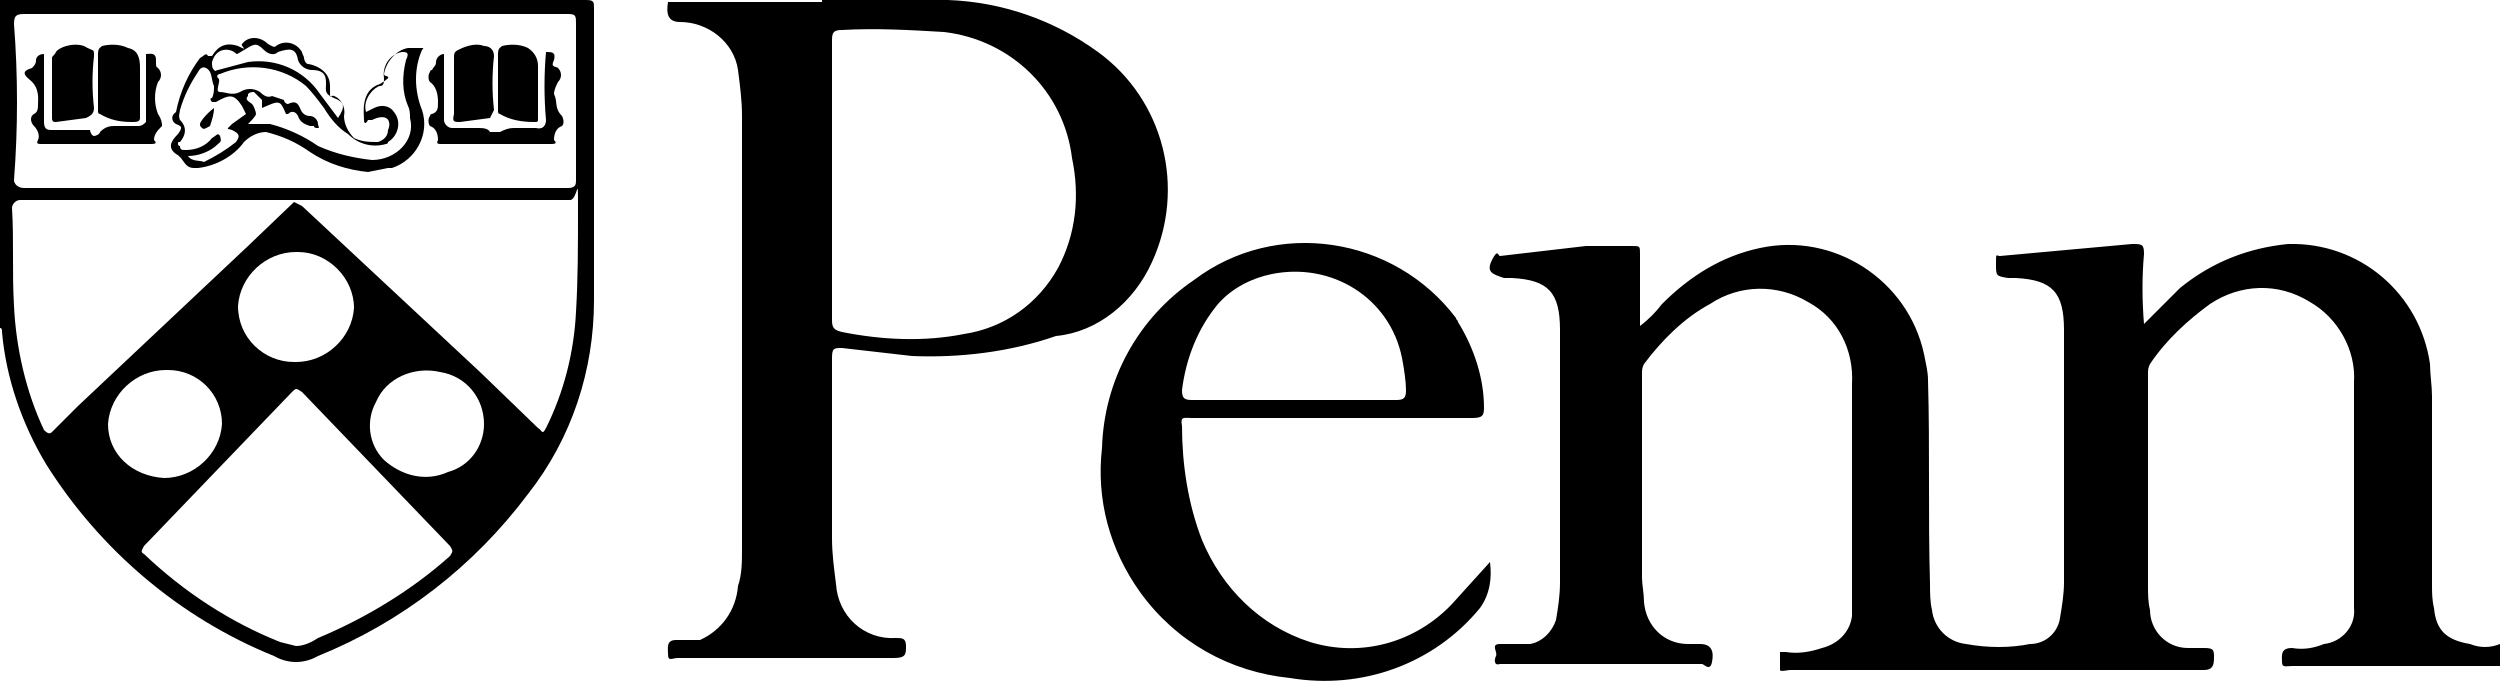
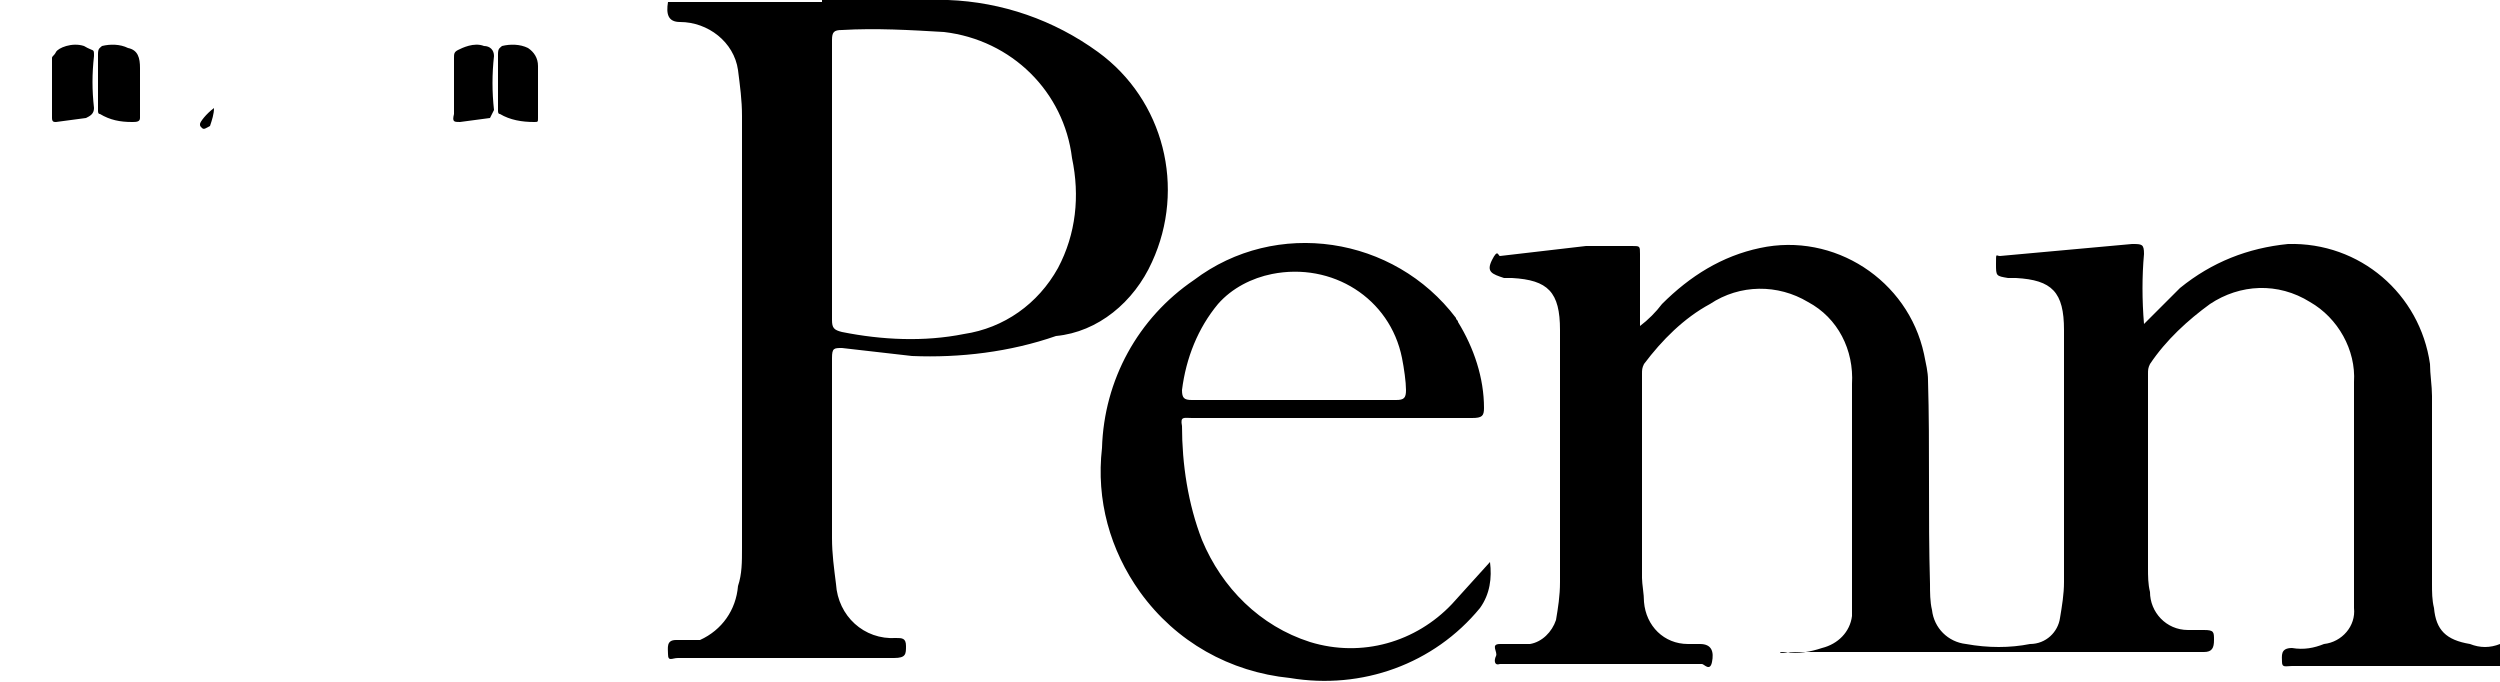
<svg xmlns="http://www.w3.org/2000/svg" width="125" height="34.1" fill="currentColor" viewBox="0 0 125 34.1">
-   <path d="M29.3 0H0v16.4c.1 0 .1.1.1.2.2 2.3 1 4.6 2.2 6.6C5 27.5 9 30.9 13.7 32.8c.7.4 1.5.4 2.2 0 4.2-1.7 7.8-4.5 10.5-8.1 2.2-2.8 3.3-6.2 3.3-9.7V.4c0-.3 0-.4-.4-.4zM.7 1.2c0-.4.1-.5.5-.5h27.2c.4 0 .4.1.4.5V9c0 .2 0 .4-.4.4H1.2C.9 9.4.7 9.2.7 9c.2-2.6.2-5.2 0-7.8zm4.7 20c.1-1.5 1.4-2.7 2.9-2.7h.1c1.5 0 2.7 1.2 2.7 2.7-.1 1.5-1.4 2.7-2.9 2.7-1.6-.1-2.8-1.2-2.8-2.7zm17.1 6.6c-1.9 1.7-4.2 3.1-6.6 4.1-.3.2-.7.4-1.1.4l-.8-.2c-2.5-1-4.8-2.5-6.8-4.4-.2-.1-.1-.2 0-.4l7.4-7.7c.2-.2.2-.2.5 0l7.4 7.7c.2.3.1.3 0 .5zM11.9 15.3c.1-1.5 1.4-2.7 2.9-2.7h.1c1.5 0 2.8 1.3 2.8 2.8-.1 1.5-1.4 2.7-2.9 2.7h-.1c-1.5 0-2.8-1.2-2.8-2.8zm10.5 8.3c-1.1.5-2.3.2-3.2-.6-.8-.8-.9-2-.4-2.9.5-1.2 1.9-1.8 3.2-1.5 1.3.2 2.2 1.3 2.2 2.6 0 1.1-.7 2.1-1.8 2.4zm6.4-8c-.1 2-.6 4-1.5 5.8-.2.4-.2.1-.4 0L24 18.6l-8.9-8.3-.4-.2-2.3 2.2-8.5 8-1.3 1.3c-.1.1-.2.1-.4-.1-.9-1.9-1.4-4.1-1.5-6.2-.1-1.7 0-3.3-.1-4.9 0-.2.2-.4.4-.4h27.5c.4 0 .4-1.5.4.4s0 3.5-.1 5.2z" />
-   <path d="M8.8 7.7c.4.2.4.7.9.7h.2c.9-.1 1.8-.6 2.3-1.3.3-.3.7-.5 1.1-.5.8.2 1.5.5 2.2 1 .9.6 1.9.9 2.9 1l1-.2h.2c1.2-.4 1.9-1.7 1.5-2.9-.4-1-.4-2.1 0-3 .1-.1.1-.1-.1-.1h-.6c-.6.1-1.1.7-1.2 1.3 0 .2.6 0-.2.5-1 .3-.8 1.5-.8 1.8 0 .2.1.2.2 0h.2c.2-.1.5-.2.7-.1s.2.4.1.6c0 .3-.2.5-.5.6-.4 0-.8 0-1.2-.2-.3-.3-.5-.7-.5-1.1.1-.5-.2-.9-.5-1-.2-.1-.2.4-.2-.5s-1-1.1-1.1-1.1-.2-.2-.2-.3-.1-.2-.1-.3c-.3-.5-.9-.6-1.3-.3-.1.1-.2 0-.4-.1-.4-.4-1-.4-1.3 0-.1.1.4.4-.2.1-.6-.2-1 0-1.3.5h-.2c-.1-.2-.2 0-.4.1-.6.8-1 1.7-1.2 2.7-.3.2-.2.5 0 .6s.4.1.1.5c-.4.4-.5.7-.1 1zm10.5-.5s.1 0 .1-.1c.5-.3.7-1 .3-1.5-.2-.3-.6-.4-1-.2l-.4.2c-.2-.7.5-1.3.7-1.3s.2-.2.2-.4c-.1-.6.3-1.2.9-1.3.2 0 .4 0 .2.4-.2.8-.2 1.6.1 2.3.1.2.1.4.1.6.3 1.1-.7 2.1-1.9 2.1-.9-.1-1.8-.3-2.7-.7-.7-.5-1.6-.9-2.4-1.1h-1.1c.1-.1.4-.4.4-.5s-.1-.4-.2-.5-.4-.2-.2-.4v-.1c.1-.1.2-.1.3-.1l.4.4v.4c.9-.4.9-.4 1.2.3h.1c.2-.2.4-.1.5.1.1.3.3.4.6.5h.2c0 .1.1.1.2.1s0-.1 0-.2c0-.2-.2-.4-.4-.4s-.4-.1-.5-.4c-.1-.2-.2-.4-.6-.2-.1 0-.2-.1-.2-.2l-.6-.2c-.2.1-.4 0-.6-.2-.3-.2-.7-.2-1 0-.4.2-.7 0-1 0s.1-.6-.1-.7c-.1-.1 0-.2.1-.2 1.4-.6 3.1-.4 4.3.6.3.3.6.7.9 1.1.3.5.7 1 1.2 1.3.5.5 1.2.7 1.9.5zm-7.6-4.6c.2.1 0 .2.5-.1s.6-.4 1 0c.2.2.5.3.7.1.6-.2.9-.2 1 .4.1.3.4.5.7.5.7 0 .7.4.7.7s-.1.5.4.7.6.4.2 1L16 4.7c-.8-1.2-2.2-1.8-3.6-1.6l-1.5.4c-.1 0-.1.1-.2 0s-.1-.2-.1-.4c.2-.7.8-.7 1.1-.5zM9 7.1c.5-.6.1-1 0-1.1-.1-.2 0-.4 0-.5.2-.7.5-1.3.9-1.9.2-.4.5-.2.6 0s.1.5.2.7c0 .2 0 .4-.1.6-.1 0-.1.1 0 .2h.2c.7-.4.9-.4 1.3.2l.2.4-.7.5-.2.2c0 .1-.1 0 .2.1.4.2.4.3.2.6-.5.4-1 .7-1.6 1-.2-.1-.6 0-.8-.3.5 0 1.1-.2 1.5-.6.1-.1.2-.1.1-.4-.1-.2-.2 0-.4.1-.3.4-.8.6-1.3.6-.2 0-.3 0-.3-.2-.1 0-.1-.1-.1-.1 0-.1 0-.1.1-.1zM21.6 5.7c-.1 0-.1.1-.1.1-.1.1-.1.4 0 .5.3.1.4.4.4.7-.1.2 0 .2.2.2h5.4c.2 0 .4 0 .2-.2 0-.3.1-.6.4-.7.1-.1.1-.3 0-.5-.4-.4-.2-.7-.4-1.1 0-.2.1-.4.2-.6.2-.2.2-.5 0-.7-.1-.1-.4 0-.2-.4.1-.4-.1-.4-.4-.4-.1 1.1-.1 2.3 0 3.4 0 .2-.1.5-.5.4h-1.1c-.3 0-.5.1-.7.2h-.5c-.1-.2-.4-.2-.6-.2h-1.3c-.2 0-.4-.2-.4-.4V2.7c-.2 0-.4.2-.4.4s-.1.2-.2.4c-.1 0-.1.1-.1.1-.1.1-.1.4 0 .5.3.2.4.6.4 1 0 .3 0 .5-.3.6zM1.5 4c.5.4.4 1 .4 1.2s0 .4-.2.5-.2.4 0 .6.3.5.2.7 0 .2.2.2h5.4c.2 0 .4 0 .2-.2 0-.3.2-.5.4-.7 0-.1 0-.3-.2-.6-.2-.5-.2-1.1 0-1.6.2-.2.2-.5 0-.7-.1-.1-.1 0-.1-.4s-.3-.3-.5-.3v3.4c-.1.1-.2.2-.4.2H5.7c-.3 0-.5.1-.7.3 0 .1-.2.2-.3.2s-.2-.2-.2-.3H2.6c-.2 0-.4 0-.4-.4V2.7c-.3 0-.4.2-.4.3s0 .2-.2.4c-.3.1-.6.2-.1.6z" />
-   <path d="M25 5.7c.5.3 1.1.4 1.7.4.2 0 .2 0 .2-.2V3.3c0-.4-.2-.7-.5-.9-.4-.2-.9-.2-1.3-.1-.1.1-.2.1-.2.4v2.8c0 .1 0 .2.1.2zM23 6.1l1.5-.2.2-.4c-.1-.9-.1-1.8 0-2.7 0-.3-.2-.5-.5-.5-.5-.2-1.1.1-1.3.2s-.2.2-.2.4v2.8c-.1.4 0 .4.3.4zM2.8 6.1l1.5-.2c.2-.1.4-.2.4-.5-.1-.9-.1-1.7 0-2.6 0-.4 0-.2-.5-.5-.6-.2-1.3.1-1.4.3s-.2.2-.2.3v3c0 .2.1.2.2.2zM5 5.7c.5.3 1 .4 1.6.4.2 0 .4 0 .4-.2V3.4c0-.5-.1-.9-.6-1-.4-.2-.9-.2-1.3-.1-.1.1-.2.1-.2.4v2.8c0 .1 0 .2.1.2zM10.5 6.3c.1-.3.2-.6.2-.9-.4.3-.7.7-.7.8s0 .1.1.2.2 0 .4-.1zM123.5 32.2c-1.2-.2-1.7-.7-1.8-1.8-.1-.4-.1-.8-.1-1.2v-9.4c0-.5-.1-1.1-.1-1.6-.5-3.5-3.5-6.1-7.1-6-2 .2-3.8.9-5.4 2.2l-1.8 1.8c-.1-1.2-.1-2.4 0-3.5 0-.5-.1-.5-.6-.5l-6.6.6c-.2 0-.2-.2-.2.4s0 .6.6.7h.4c1.8.1 2.4.7 2.4 2.6v12.6c0 .6-.1 1.2-.2 1.8-.1.7-.7 1.3-1.5 1.3-1 .2-2.1.2-3.2 0-.9-.1-1.6-.8-1.7-1.7-.1-.4-.1-.9-.1-1.3-.1-3.4 0-6.8-.1-10.2 0-.4-.1-.8-.2-1.3-.8-3.7-4.5-6.1-8.2-5.3-1.9.4-3.5 1.4-4.9 2.8-.3.4-.7.8-1.1 1.1v-3.6c0-.4 0-.4-.4-.4h-2.3l-4.3.5c-.1 0-.1-.4-.4.2s0 .7.6.9h.4c1.8.1 2.4.7 2.4 2.6v12.6c0 .7-.1 1.3-.2 1.9-.2.6-.7 1.1-1.3 1.2H75c-.5 0-.1.4-.2.6s-.1.5.2.4h10.1c.1 0 .4.4.5-.1s0-.9-.6-.9h-.6c-1.2 0-2.1-.9-2.2-2.1 0-.4-.1-.9-.1-1.2V18.7c0-.2 0-.3.1-.5.9-1.2 2-2.3 3.3-3 1.5-1 3.4-1 4.9-.1 1.5.8 2.3 2.4 2.2 4.1v11.6c-.1.8-.7 1.4-1.5 1.6-.6.2-1.2.3-1.8.2H89v.9c0 .1.4 0 .5 0h20.7c.4 0 .5-.2.5-.6s0-.5-.5-.5H109.4c-1.1 0-1.9-.9-1.9-1.9-.1-.4-.1-.8-.1-1.2V18.7c0-.2 0-.3.1-.5.8-1.2 1.9-2.2 3-3 1.5-1 3.4-1.1 5-.1 1.4.8 2.3 2.4 2.2 4v11.3c.1.9-.6 1.7-1.5 1.8-.5.2-1 .3-1.6.2-.6 0-.5.4-.5.7s.2.2.5.2H125v-1.1c-.5.2-1 .2-1.5 0zM57.6 13.1c1.7-3.7.6-8.1-2.7-10.5C52.7 1 50.1.1 47.4 0h-6.3v.1h-7.7c-.1.6 0 1 .6 1 1.4 0 2.7 1 2.9 2.4.1.8.2 1.5.2 2.3v21.6c0 .7 0 1.3-.2 1.9-.1 1.2-.8 2.2-1.9 2.7h-1.2c-.5 0-.4.4-.4.7 0 .4.2.2.5.2h10.8c.6 0 .6-.2.6-.6s-.2-.4-.5-.4c-1.6.1-2.9-1.1-3-2.7-.1-.8-.2-1.5-.2-2.3v-9c0-.5.1-.5.5-.5l3.5.4c2.4.1 4.9-.2 7.2-1 2.1-.2 3.9-1.7 4.8-3.7zm-4.7.3c-1 1.8-2.7 3-4.7 3.3-2 .4-4.1.3-6.1-.1-.4-.1-.5-.2-.5-.6V2c0-.4.1-.5.5-.5 1.7-.1 3.4 0 5.1.1 3.4.4 6 3 6.4 6.3.4 1.9.2 3.8-.7 5.5zM72.6 30.2c-1.8 1.9-4.5 2.7-7.1 1.9-2.5-.8-4.4-2.7-5.4-5.1-.7-1.8-1-3.8-1-5.7-.1-.5.1-.4.5-.4h14c.5 0 .6-.1.6-.5 0-1.5-.5-3-1.3-4.3 0-.1-.1-.1-.1-.2-3.1-4.1-9-5-13.1-1.9-2.8 1.9-4.5 5-4.6 8.4-.3 2.6.4 5.1 1.9 7.2 1.8 2.5 4.5 4 7.5 4.3 3.6.6 7.2-.7 9.5-3.5.5-.7.6-1.5.5-2.3zm-11.7-15c.7-.8 1.7-1.3 2.7-1.5 3-.6 5.9 1.2 6.5 4.2.1.5.2 1.2.2 1.6s-.1.5-.5.5H59.6c-.4 0-.5-.1-.5-.5.2-1.6.8-3.1 1.8-4.3z" />
+   <path d="M25 5.7c.5.3 1.1.4 1.7.4.2 0 .2 0 .2-.2V3.3c0-.4-.2-.7-.5-.9-.4-.2-.9-.2-1.3-.1-.1.1-.2.1-.2.4v2.8c0 .1 0 .2.1.2zM23 6.1l1.5-.2.2-.4c-.1-.9-.1-1.8 0-2.7 0-.3-.2-.5-.5-.5-.5-.2-1.1.1-1.3.2s-.2.2-.2.4v2.8c-.1.4 0 .4.3.4zM2.8 6.1l1.5-.2c.2-.1.4-.2.4-.5-.1-.9-.1-1.7 0-2.6 0-.4 0-.2-.5-.5-.6-.2-1.3.1-1.4.3s-.2.2-.2.3v3c0 .2.1.2.2.2zM5 5.7c.5.3 1 .4 1.6.4.2 0 .4 0 .4-.2V3.4c0-.5-.1-.9-.6-1-.4-.2-.9-.2-1.3-.1-.1.1-.2.1-.2.4v2.8c0 .1 0 .2.1.2zM10.5 6.3c.1-.3.2-.6.2-.9-.4.3-.7.7-.7.8s0 .1.1.2.2 0 .4-.1zM123.5 32.2c-1.2-.2-1.7-.7-1.8-1.8-.1-.4-.1-.8-.1-1.2v-9.4c0-.5-.1-1.1-.1-1.6-.5-3.5-3.5-6.1-7.1-6-2 .2-3.8.9-5.4 2.2l-1.8 1.8c-.1-1.2-.1-2.4 0-3.5 0-.5-.1-.5-.6-.5l-6.6.6c-.2 0-.2-.2-.2.4s0 .6.6.7h.4c1.8.1 2.4.7 2.4 2.6v12.6c0 .6-.1 1.2-.2 1.8-.1.7-.7 1.3-1.5 1.3-1 .2-2.1.2-3.2 0-.9-.1-1.6-.8-1.7-1.7-.1-.4-.1-.9-.1-1.3-.1-3.4 0-6.8-.1-10.2 0-.4-.1-.8-.2-1.3-.8-3.7-4.5-6.1-8.2-5.3-1.9.4-3.5 1.4-4.9 2.8-.3.4-.7.8-1.1 1.1v-3.6c0-.4 0-.4-.4-.4h-2.3l-4.3.5c-.1 0-.1-.4-.4.2s0 .7.6.9h.4c1.8.1 2.4.7 2.4 2.6v12.6c0 .7-.1 1.3-.2 1.9-.2.6-.7 1.1-1.3 1.2H75c-.5 0-.1.4-.2.6s-.1.5.2.4h10.1c.1 0 .4.4.5-.1s0-.9-.6-.9h-.6c-1.2 0-2.1-.9-2.2-2.1 0-.4-.1-.9-.1-1.2V18.7c0-.2 0-.3.1-.5.9-1.2 2-2.3 3.3-3 1.5-1 3.4-1 4.9-.1 1.5.8 2.3 2.4 2.2 4.1v11.6c-.1.8-.7 1.4-1.5 1.6-.6.2-1.2.3-1.8.2H89c0 .1.4 0 .5 0h20.7c.4 0 .5-.2.5-.6s0-.5-.5-.5H109.4c-1.1 0-1.9-.9-1.9-1.9-.1-.4-.1-.8-.1-1.2V18.7c0-.2 0-.3.1-.5.8-1.2 1.9-2.2 3-3 1.5-1 3.4-1.1 5-.1 1.4.8 2.3 2.4 2.2 4v11.3c.1.9-.6 1.7-1.5 1.8-.5.2-1 .3-1.6.2-.6 0-.5.4-.5.7s.2.2.5.2H125v-1.1c-.5.2-1 .2-1.5 0zM57.6 13.1c1.7-3.7.6-8.1-2.7-10.5C52.7 1 50.1.1 47.4 0h-6.3v.1h-7.7c-.1.6 0 1 .6 1 1.4 0 2.7 1 2.9 2.4.1.8.2 1.5.2 2.3v21.6c0 .7 0 1.3-.2 1.9-.1 1.2-.8 2.2-1.9 2.7h-1.2c-.5 0-.4.4-.4.7 0 .4.2.2.5.2h10.8c.6 0 .6-.2.6-.6s-.2-.4-.5-.4c-1.6.1-2.9-1.1-3-2.7-.1-.8-.2-1.5-.2-2.3v-9c0-.5.1-.5.5-.5l3.5.4c2.4.1 4.9-.2 7.2-1 2.1-.2 3.9-1.7 4.8-3.7zm-4.7.3c-1 1.8-2.7 3-4.7 3.3-2 .4-4.1.3-6.1-.1-.4-.1-.5-.2-.5-.6V2c0-.4.1-.5.5-.5 1.7-.1 3.4 0 5.1.1 3.4.4 6 3 6.4 6.3.4 1.9.2 3.8-.7 5.5zM72.6 30.2c-1.8 1.9-4.5 2.7-7.1 1.9-2.5-.8-4.4-2.7-5.4-5.1-.7-1.8-1-3.8-1-5.7-.1-.5.1-.4.5-.4h14c.5 0 .6-.1.6-.5 0-1.5-.5-3-1.3-4.3 0-.1-.1-.1-.1-.2-3.1-4.1-9-5-13.1-1.9-2.8 1.9-4.5 5-4.6 8.4-.3 2.6.4 5.1 1.9 7.2 1.8 2.5 4.5 4 7.5 4.3 3.6.6 7.2-.7 9.5-3.5.5-.7.6-1.5.5-2.3zm-11.7-15c.7-.8 1.7-1.3 2.7-1.5 3-.6 5.9 1.2 6.5 4.2.1.5.2 1.2.2 1.6s-.1.5-.5.5H59.6c-.4 0-.5-.1-.5-.5.2-1.6.8-3.1 1.8-4.3z" />
</svg>